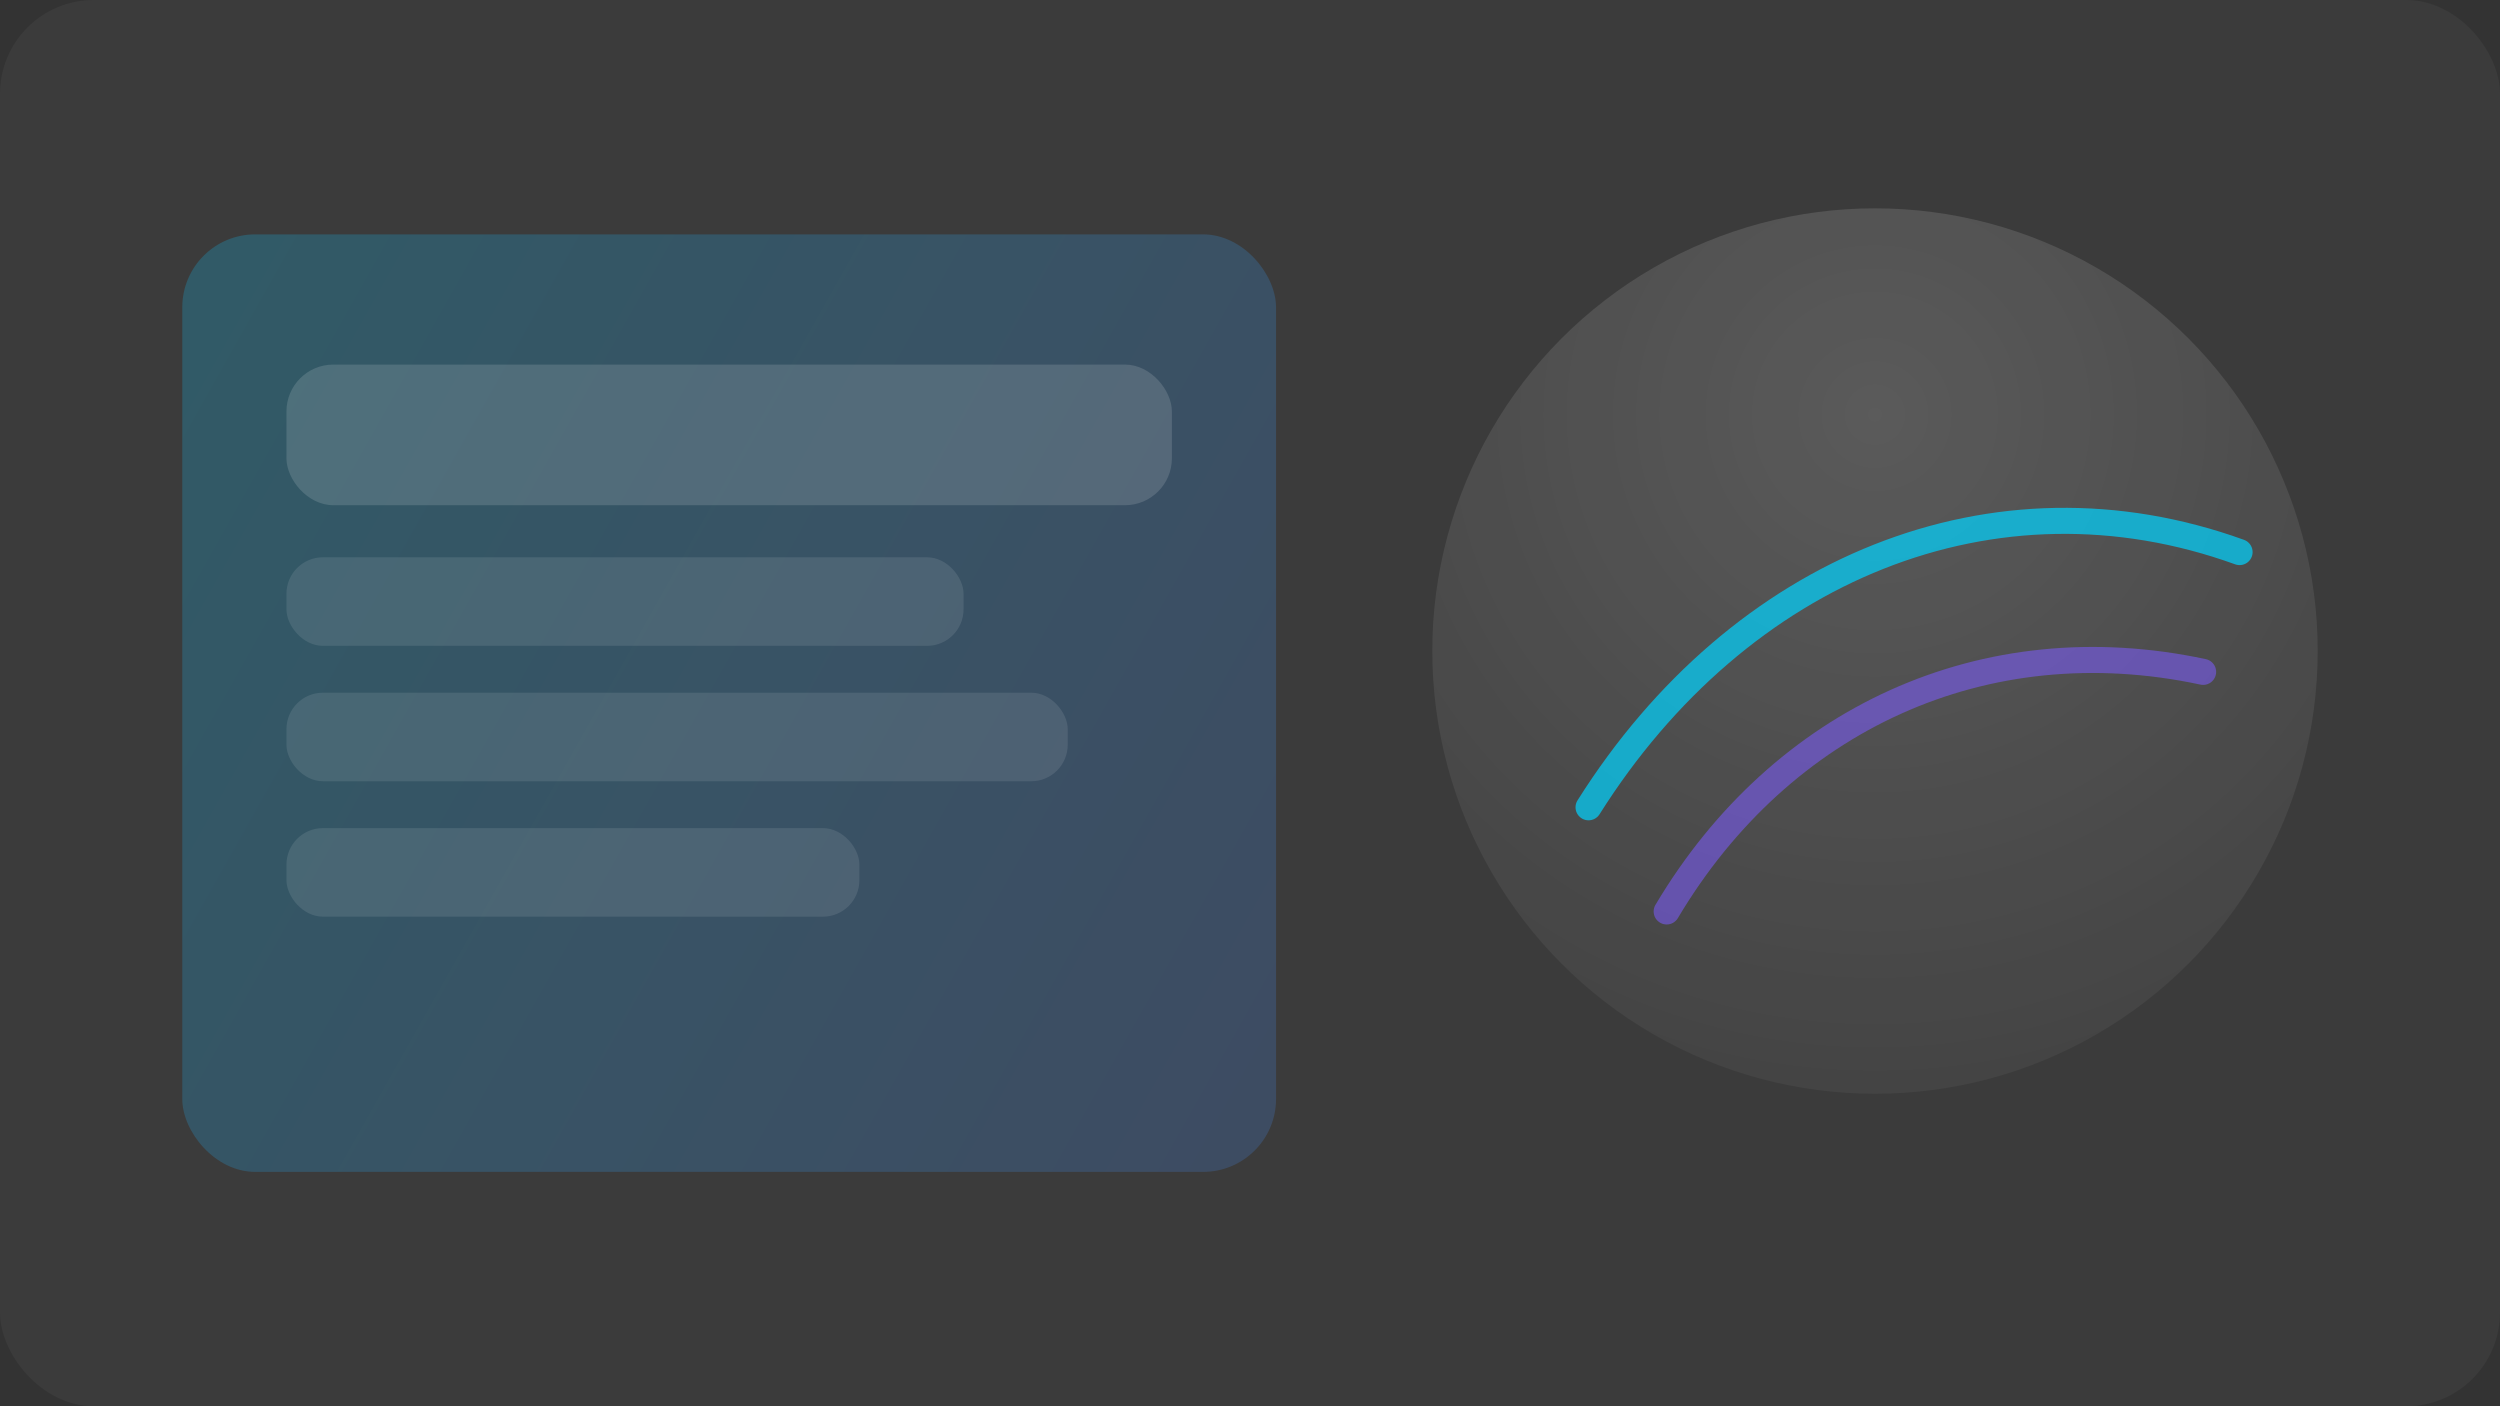
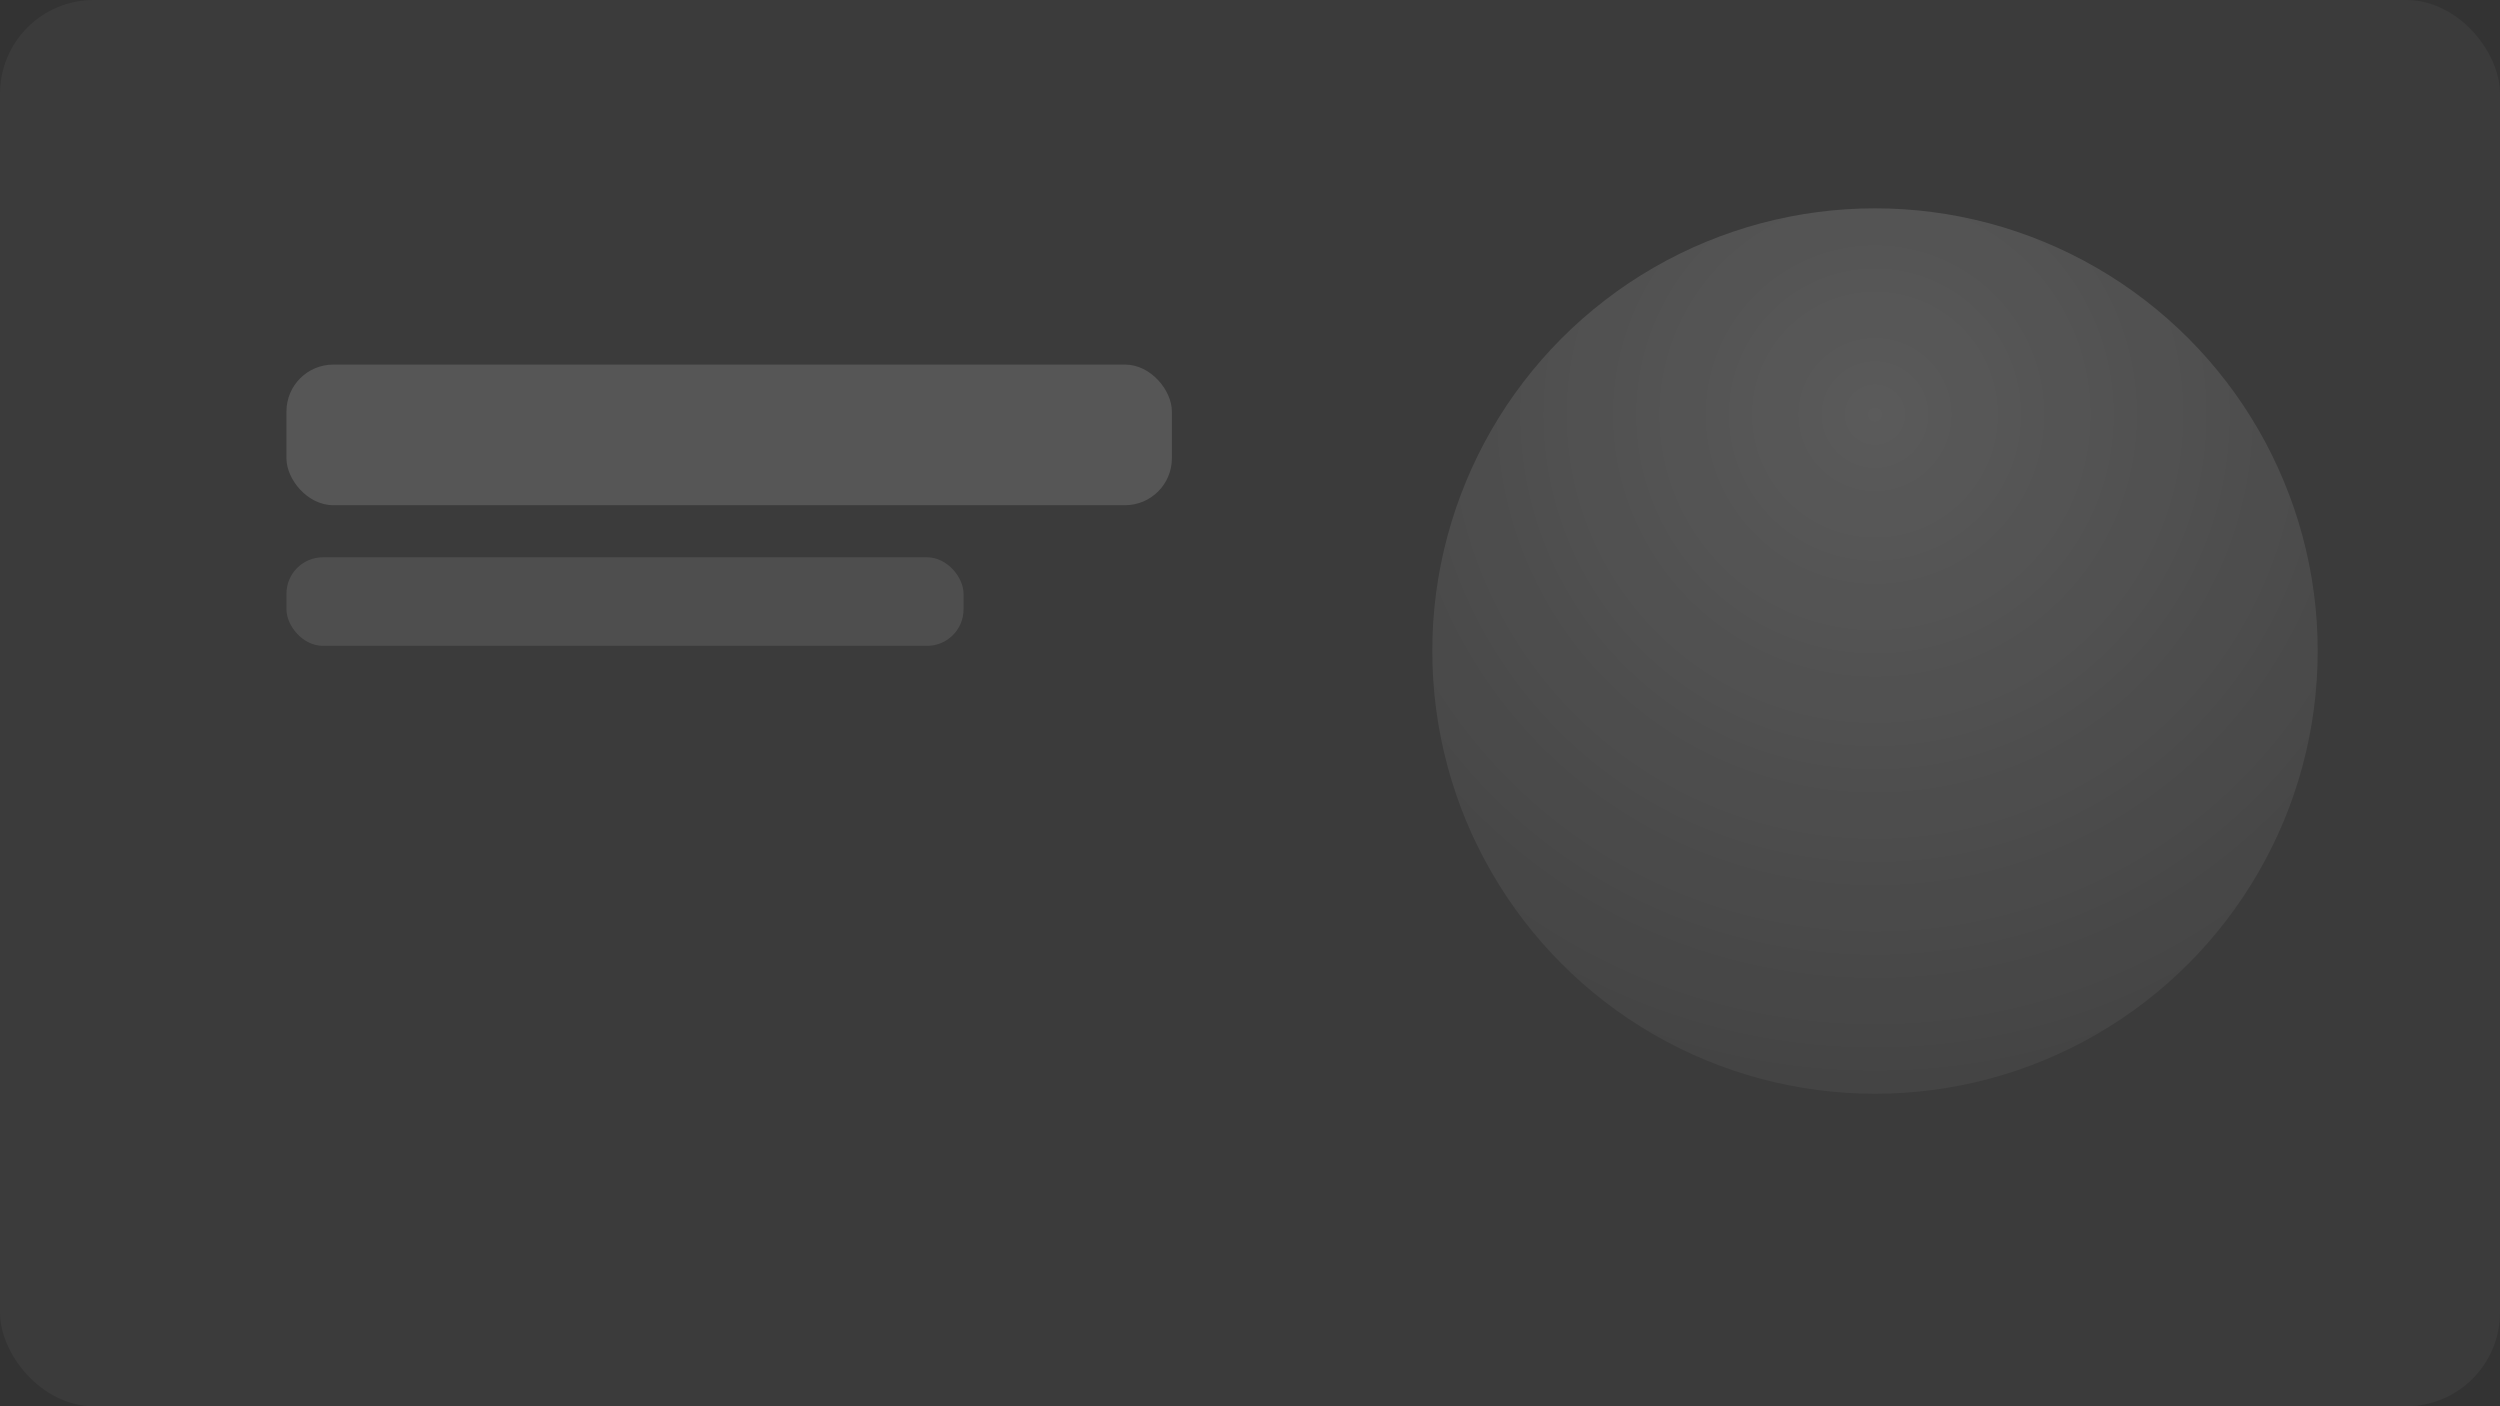
<svg xmlns="http://www.w3.org/2000/svg" width="960" height="540" viewBox="0 0 960 540" fill="none">
  <rect x="0" y="0" width="960" height="540" fill="#333333" stroke="none" />
  <defs>
    <linearGradient id="g1" x1="0" y1="0" x2="960" y2="540" gradientUnits="userSpaceOnUse">
      <stop stop-color="rgba(0,212,255,0.35)" />
      <stop offset="1" stop-color="rgba(124,92,255,0.28)" />
    </linearGradient>
    <radialGradient id="r1" cx="0" cy="0" r="1" gradientUnits="userSpaceOnUse" gradientTransform="translate(720 160) rotate(135) scale(360 360)">
      <stop stop-color="rgba(255,255,255,0.16)" />
      <stop offset="1" stop-color="rgba(255,255,255,0)" />
    </radialGradient>
  </defs>
  <rect width="960" height="540" rx="36" fill="rgba(255,255,255,0.04)" />
-   <rect x="70" y="90" width="420" height="360" rx="28" fill="url(#g1)" opacity="0.65" />
  <rect x="110" y="140" width="340" height="54" rx="18" fill="rgba(255,255,255,0.14)" />
  <rect x="110" y="214" width="260" height="34" rx="14" fill="rgba(255,255,255,0.10)" />
-   <rect x="110" y="266" width="300" height="34" rx="14" fill="rgba(255,255,255,0.10)" />
-   <rect x="110" y="318" width="220" height="34" rx="14" fill="rgba(255,255,255,0.10)" />
  <circle cx="720" cy="250" r="170" fill="url(#r1)" />
-   <path d="M610 310c58-92 156-132 250-98" stroke="rgba(0,212,255,0.70)" stroke-width="10" stroke-linecap="round" />
-   <path d="M640 350c44-74 122-110 206-92" stroke="rgba(124,92,255,0.55)" stroke-width="10" stroke-linecap="round" />
</svg>